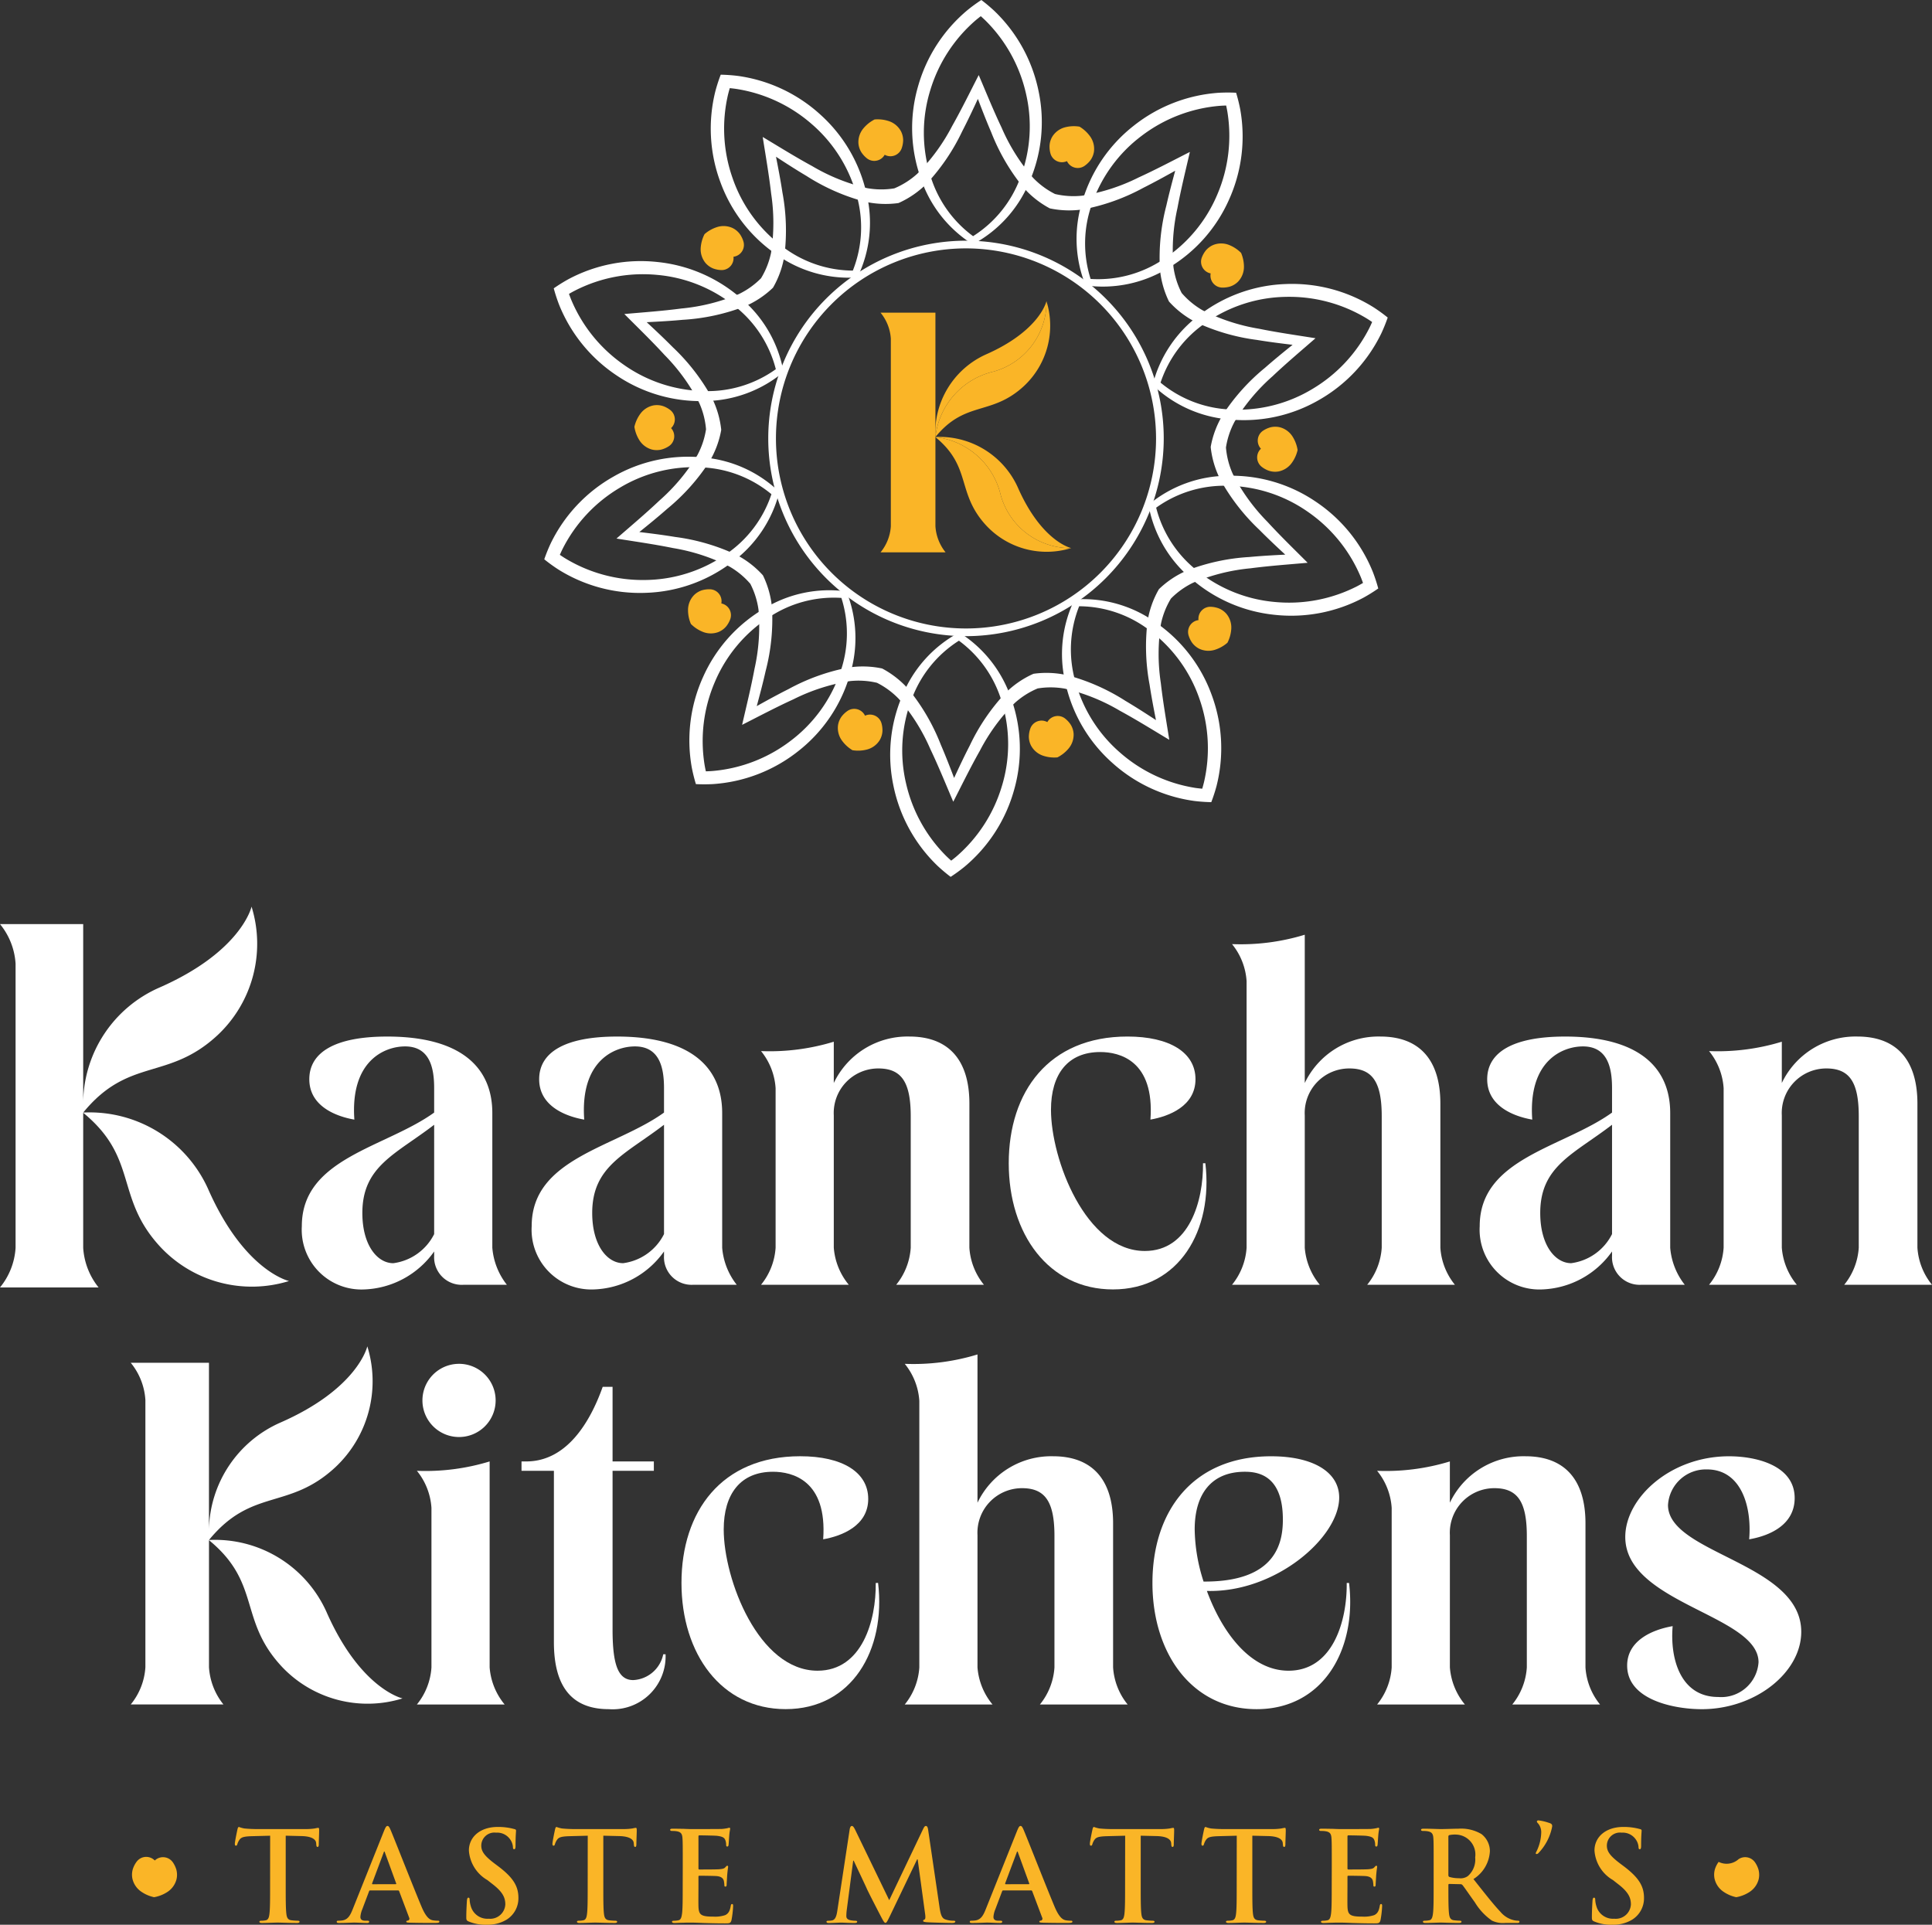
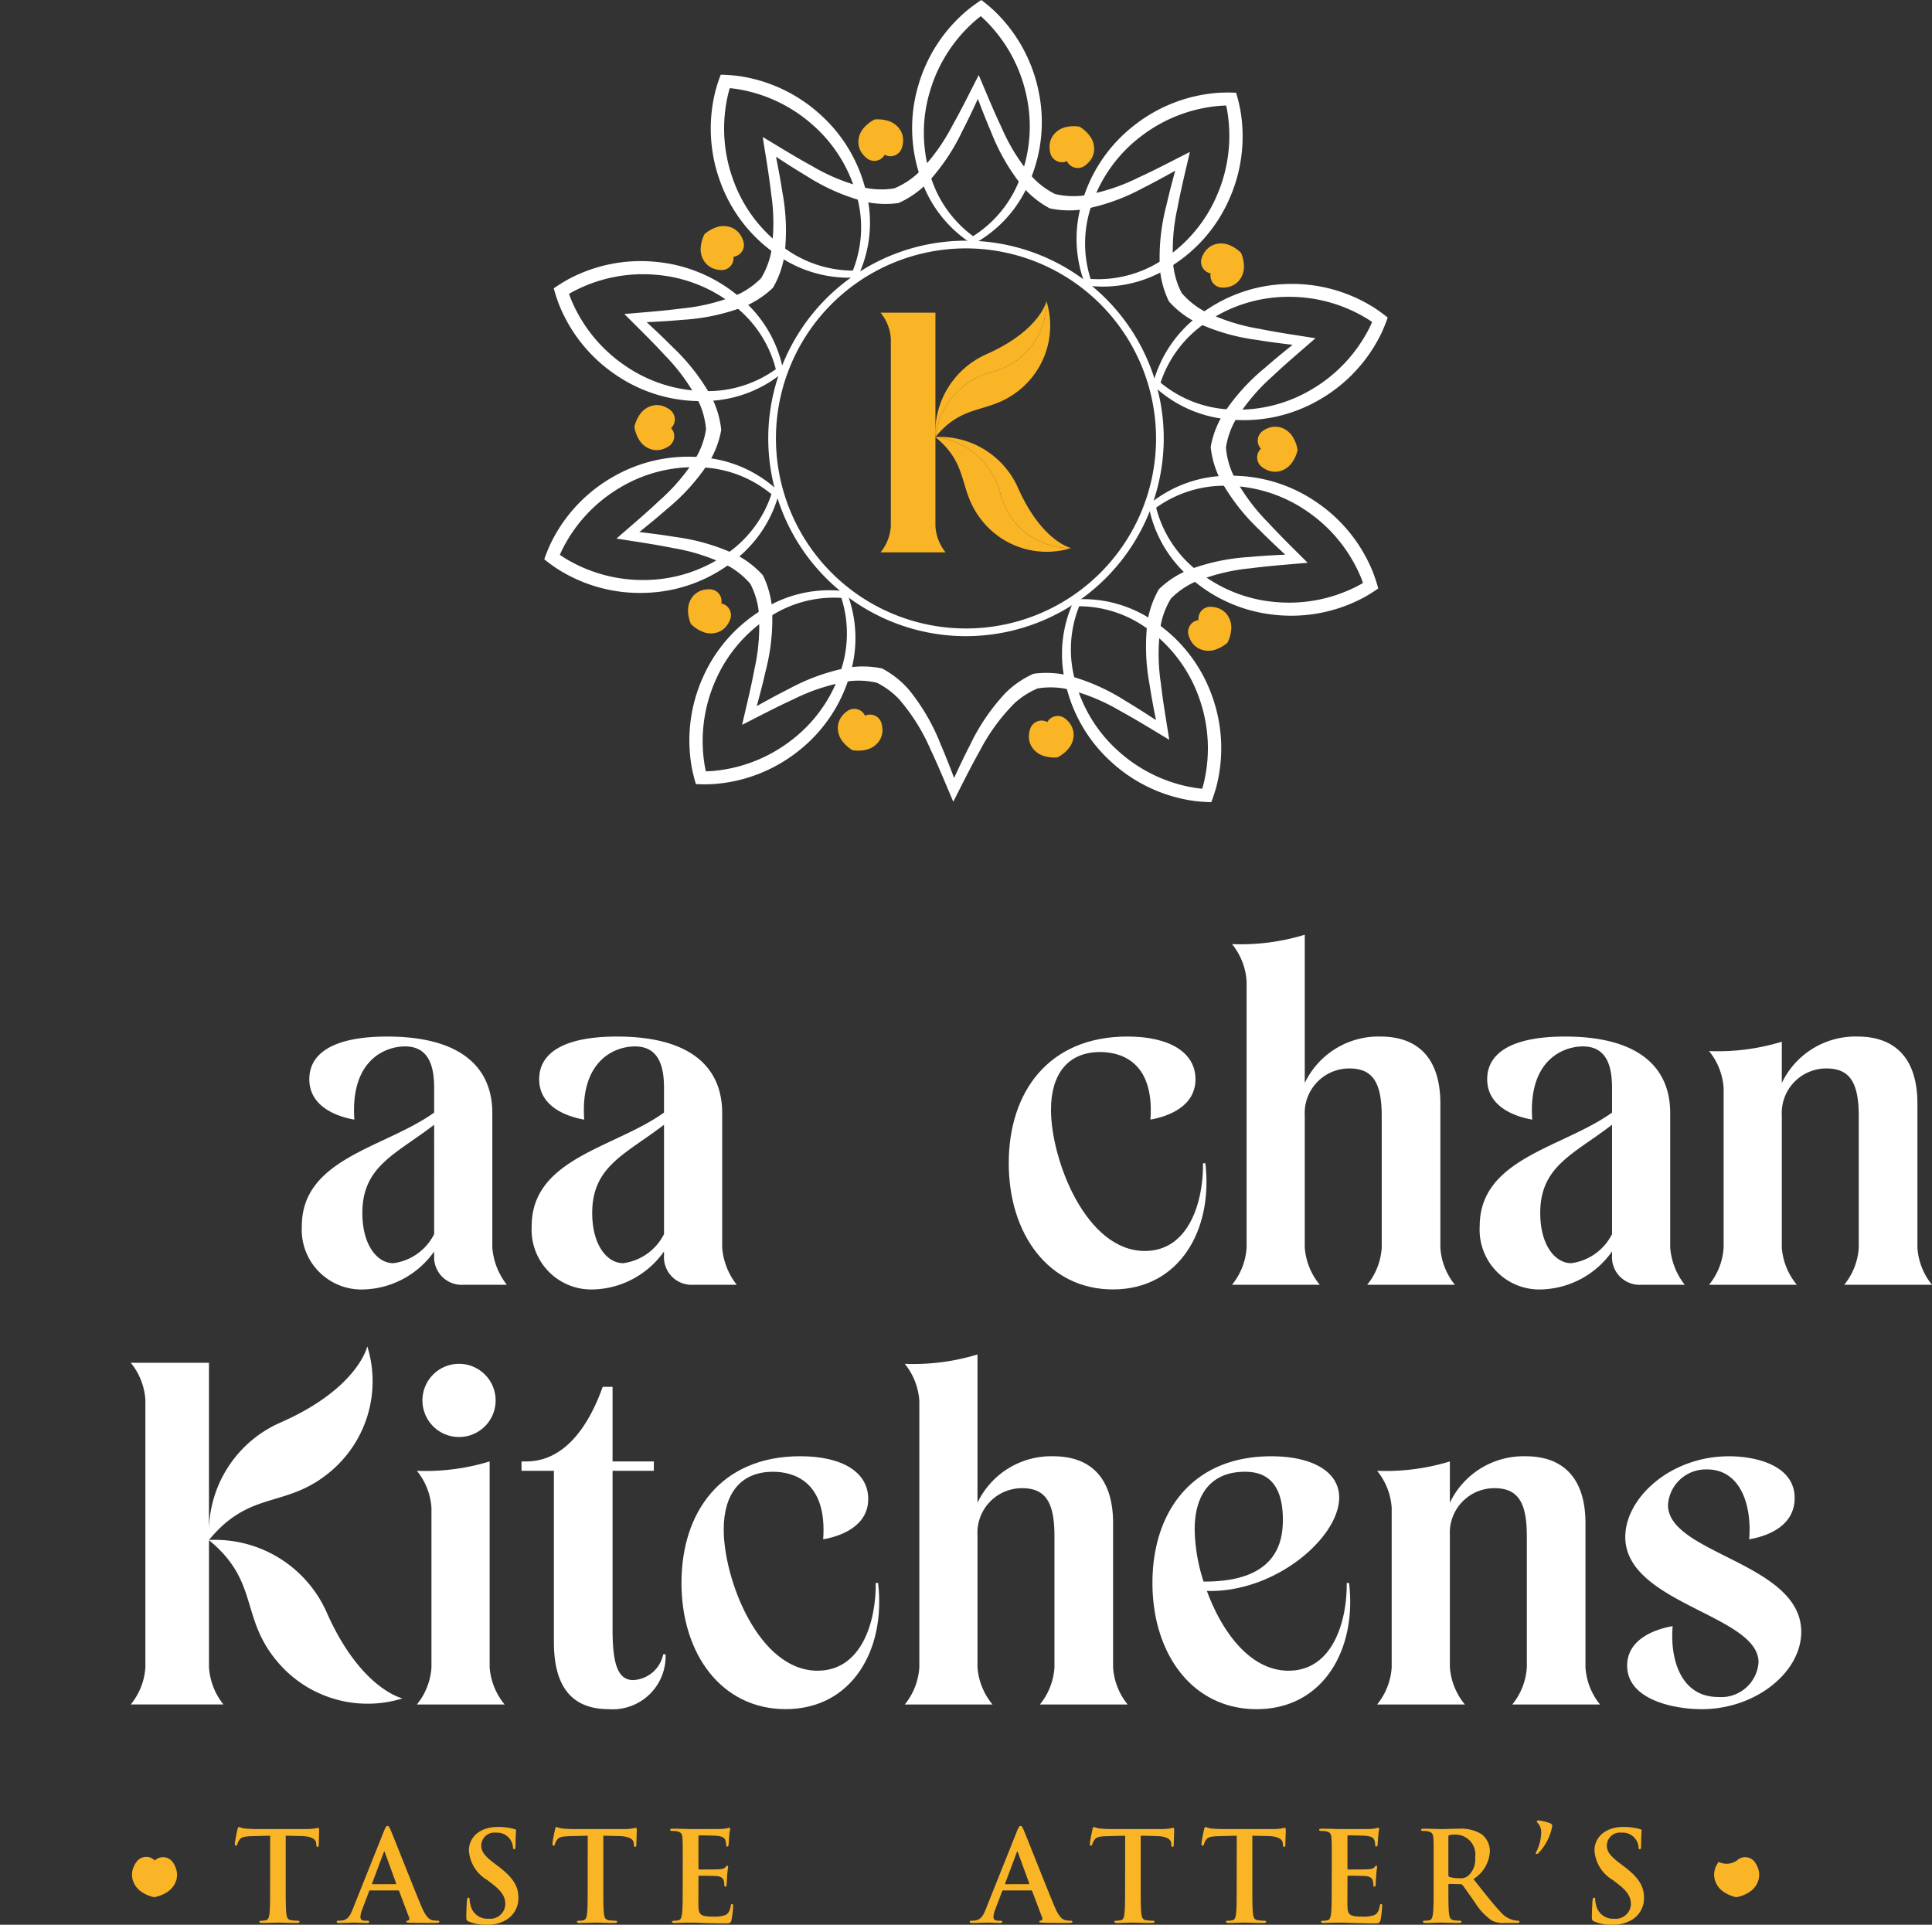
<svg xmlns="http://www.w3.org/2000/svg" viewBox="0 0 100.712 100.335">
  <rect x="0" y="0" width="100.712" height="100.335" fill="#333333" stroke="none" />
  <defs>
    <style>.cls-1{fill:#fab527;}.cls-2{fill:#fff;}</style>
  </defs>
  <g id="Layer_2" data-name="Layer 2">
    <g id="Layer_1-2" data-name="Layer 1">
      <path class="cls-1" d="M64.696,13.184a1.838,1.838,0,0,1,.149.716,1.117,1.117,0,0,1-.302.777,1.036,1.036,0,0,1-.423.261,1.35,1.35,0,0,1-.401.054h-.003a.623.623,0,0,1-.606-.739.622.622,0,0,1-.458-.838l.001-.003A1.351,1.351,0,0,1,62.854,13.061a1.036,1.036,0,0,1,.401-.295,1.116,1.116,0,0,1,.834.012A1.838,1.838,0,0,1,64.696,13.184Z" />
      <path class="cls-1" d="M67.642,23.46a1.839,1.839,0,0,1-.3.666,1.117,1.117,0,0,1-.701.452,1.037,1.037,0,0,1-.496-.038,1.347,1.347,0,0,1-.357-.192l-.002-.002a.622.622,0,0,1-.056-.954.622.622,0,0,1,.122-.947l.002-.001a1.351,1.351,0,0,1,.369-.167,1.036,1.036,0,0,1,.498-.003,1.117,1.117,0,0,1,.668.5A1.839,1.839,0,0,1,67.642,23.46Z" />
      <path class="cls-1" d="M63.985,33.505a1.838,1.838,0,0,1-.635.362,1.117,1.117,0,0,1-.833-.047,1.037,1.037,0,0,1-.379-.322,1.351,1.351,0,0,1-.176-.365l-.001-.003a.622.622,0,0,1,.515-.804.622.622,0,0,1,.656-.694l.003 0a1.347,1.347,0,0,1,.397.082,1.036,1.036,0,0,1,.404.29,1.117,1.117,0,0,1,.247.797A1.839,1.839,0,0,1,63.985,33.505Z" />
      <path class="cls-1" d="M55.122,39.482a1.838,1.838,0,0,1-.726-.08,1.117,1.117,0,0,1-.646-.527,1.036,1.036,0,0,1-.118-.483,1.35,1.35,0,0,1,.072-.399l.001-.003a.622.622,0,0,1,.89-.348.622.622,0,0,1,.939-.176l.002.002a1.349,1.349,0,0,1,.273.3,1.036,1.036,0,0,1,.156.472,1.117,1.117,0,0,1-.269.789A1.839,1.839,0,0,1,55.122,39.482Z" />
      <path class="cls-1" d="M44.438,39.108a1.838,1.838,0,0,1-.541-.492,1.117,1.117,0,0,1-.213-.806,1.036,1.036,0,0,1,.189-.46,1.35,1.35,0,0,1,.293-.28l.002-.002a.622.622,0,0,1,.924.241.63.63,0,0,1,.106-.038.622.622,0,0,1,.757.447l.001.003a1.349,1.349,0,0,1,.044.403,1.036,1.036,0,0,1-.151.474,1.117,1.117,0,0,1-.681.481A1.837,1.837,0,0,1,44.438,39.108Z" />
      <path class="cls-1" d="M36.015,32.526a1.838,1.838,0,0,1-.149-.716,1.117,1.117,0,0,1,.302-.777,1.036,1.036,0,0,1,.423-.261,1.35,1.35,0,0,1,.401-.054H36.996a.622.622,0,0,1,.606.739.622.622,0,0,1,.458.839l-.001.002a1.35,1.35,0,0,1-.201.352,1.037,1.037,0,0,1-.401.295,1.117,1.117,0,0,1-.834-.012A1.838,1.838,0,0,1,36.015,32.526Z" />
      <path class="cls-1" d="M33.07,22.25a1.838,1.838,0,0,1,.3-.666,1.117,1.117,0,0,1,.701-.452,1.036,1.036,0,0,1,.496.038,1.351,1.351,0,0,1,.357.192l.002.002a.623.623,0,0,1,.056.954.622.622,0,0,1-.123.947l-.002.001a1.348,1.348,0,0,1-.369.167,1.036,1.036,0,0,1-.498.003,1.117,1.117,0,0,1-.668-.5A1.839,1.839,0,0,1,33.07,22.25Z" />
      <path class="cls-1" d="M36.727,12.205a1.838,1.838,0,0,1,.635-.362,1.117,1.117,0,0,1,.833.047,1.036,1.036,0,0,1,.379.322,1.349,1.349,0,0,1,.176.365l.001.003a.622.622,0,0,1-.406.78.631.631,0,0,1-.11.024.629.629,0,0,1,.003.112.622.622,0,0,1-.659.582l-.003-0a1.352,1.352,0,0,1-.397-.082,1.037,1.037,0,0,1-.404-.29,1.117,1.117,0,0,1-.247-.797A1.838,1.838,0,0,1,36.727,12.205Z" />
      <path class="cls-1" d="M45.59,6.228a1.838,1.838,0,0,1,.726.08,1.117,1.117,0,0,1,.646.527,1.036,1.036,0,0,1,.118.483,1.351,1.351,0,0,1-.072.399l-.001.003a.622.622,0,0,1-.89.348.63.63,0,0,1-.063.093.622.622,0,0,1-.875.084l-.002-.002A1.351,1.351,0,0,1,44.904,7.942a1.036,1.036,0,0,1-.156-.472,1.117,1.117,0,0,1,.269-.789A1.839,1.839,0,0,1,45.59,6.228Z" />
      <path class="cls-1" d="M56.273,6.602a1.838,1.838,0,0,1,.541.492,1.117,1.117,0,0,1,.213.806,1.036,1.036,0,0,1-.189.46,1.35,1.35,0,0,1-.293.28l-.002.002a.622.622,0,0,1-.924-.242.622.622,0,0,1-.863-.409L54.755,7.988a1.351,1.351,0,0,1-.044-.403,1.037,1.037,0,0,1,.151-.474,1.117,1.117,0,0,1,.681-.481A1.839,1.839,0,0,1,56.273,6.602Z" />
      <path class="cls-2" d="M61.261,8.9c-.544.304-1.092.605-1.654.887a10.737,10.737,0,0,1-3.109,1.121,4.894,4.894,0,0,1-1.731-.037l-.044-.01-.04-.021a4.895,4.895,0,0,1-1.35-1.084A10.737,10.737,0,0,1,51.672,6.898c-.249-.578-.475-1.161-.697-1.743-.261.565-.528,1.131-.817,1.69a10.738,10.738,0,0,1-1.856,2.734,4.895,4.895,0,0,1-1.423.987l-.042.018-.045.007a4.895,4.895,0,0,1-1.73-.084,10.738,10.738,0,0,1-3.023-1.336c-.541-.321-1.067-.66-1.588-1.001.121.611.238,1.225.333,1.848a10.738,10.738,0,0,1,.106,3.303,4.894,4.894,0,0,1-.571,1.635l-.023.039-.032.032a4.893,4.893,0,0,1-1.449.949,10.736,10.736,0,0,1-3.231.696c-.627.059-1.251.093-1.873.124.457.423.913.852,1.355,1.299a10.738,10.738,0,0,1,2.027,2.61,4.895,4.895,0,0,1,.499,1.658l.004.045-.007.045a4.895,4.895,0,0,1-.614,1.619,10.738,10.738,0,0,1-2.205,2.462c-.473.416-.957.811-1.443,1.201.619.074,1.239.152,1.86.255a10.737,10.737,0,0,1,3.174.92,4.893,4.893,0,0,1,1.379,1.048l.03.034.02.04a4.894,4.894,0,0,1,.455,1.671,10.739,10.739,0,0,1-.336,3.287c-.138.614-.298,1.219-.461,1.82.544-.304,1.092-.605,1.654-.887a10.737,10.737,0,0,1,3.109-1.121,4.893,4.893,0,0,1,1.731.037l.044.01.04.021A4.893,4.893,0,0,1,47.379,35.954a10.737,10.737,0,0,1,1.66,2.857c.249.578.475,1.161.697,1.743.261-.565.528-1.131.817-1.69A10.736,10.736,0,0,1,52.409,36.13a4.893,4.893,0,0,1,1.422-.987l.042-.018.045-.007a4.894,4.894,0,0,1,1.73.084,10.737,10.737,0,0,1,3.023,1.336c.541.321,1.067.66,1.588,1.001-.121-.611-.238-1.225-.333-1.848a10.736,10.736,0,0,1-.106-3.303,4.894,4.894,0,0,1,.57-1.635l.023-.039.032-.032a4.894,4.894,0,0,1,1.449-.949,10.737,10.737,0,0,1,3.231-.696c.627-.059,1.251-.093,1.873-.124-.457-.423-.913-.852-1.355-1.299a10.739,10.739,0,0,1-2.027-2.61,4.894,4.894,0,0,1-.5-1.658l-.004-.045.007-.045a4.893,4.893,0,0,1,.614-1.619A10.737,10.737,0,0,1,65.938,19.176c.473-.416.957-.811,1.443-1.201-.619-.074-1.239-.152-1.86-.255a10.738,10.738,0,0,1-3.174-.92,4.894,4.894,0,0,1-1.379-1.048l-.03-.034-.02-.04a4.893,4.893,0,0,1-.455-1.671,10.736,10.736,0,0,1,.336-3.287C60.938,10.105,61.098,9.501,61.261,8.9ZM54.995,10.113a4.19,4.19,0,0,0,1.415.088,10.11,10.11,0,0,0,2.94-.948c.899-.41,1.782-.879,2.676-1.332-.224.977-.465,1.946-.646,2.918a10.112,10.112,0,0,0-.209,3.082A4.192,4.192,0,0,0,61.598,15.273a4.193,4.193,0,0,0,1.093.903,10.109,10.109,0,0,0,2.936.961c.969.197,1.958.337,2.948.495-.756.659-1.52,1.301-2.238,1.981a10.109,10.109,0,0,0-1.981,2.37,4.191,4.191,0,0,0-.449,1.345,4.191,4.191,0,0,0,.354,1.373,10.11,10.11,0,0,0,1.81,2.503c.668.729,1.386,1.423,2.094,2.133-.998.089-1.995.159-2.975.288a10.111,10.111,0,0,0-2.996.753,4.191,4.191,0,0,0-1.154.824,4.192,4.192,0,0,0-.521,1.319,10.111,10.111,0,0,0-.007,3.089c.112.982.285,1.966.44,2.956-.86-.515-1.707-1.044-2.576-1.516a10.11,10.11,0,0,0-2.866-1.151,4.191,4.191,0,0,0-1.418-.011,4.191,4.191,0,0,0-1.197.761,10.109,10.109,0,0,0-1.821,2.495c-.487.861-.925,1.758-1.382,2.65-.393-.922-.768-1.848-1.193-2.741a10.109,10.109,0,0,0-1.642-2.616,4.191,4.191,0,0,0-1.141-.843,4.192,4.192,0,0,0-1.415-.088,10.109,10.109,0,0,0-2.94.948c-.899.41-1.782.878-2.676,1.332.224-.977.465-1.946.646-2.918a10.11,10.11,0,0,0,.209-3.082,4.191,4.191,0,0,0-.427-1.352,4.19,4.19,0,0,0-1.093-.903,10.11,10.11,0,0,0-2.936-.961c-.969-.197-1.958-.337-2.948-.495.756-.659,1.52-1.301,2.238-1.981a10.111,10.111,0,0,0,1.981-2.37,4.192,4.192,0,0,0,.449-1.345,4.19,4.19,0,0,0-.354-1.373,10.109,10.109,0,0,0-1.81-2.503c-.668-.729-1.386-1.423-2.094-2.133.998-.089,1.995-.159,2.975-.288a10.11,10.11,0,0,0,2.996-.753,4.191,4.191,0,0,0,1.154-.824,4.191,4.191,0,0,0,.521-1.319,10.111,10.111,0,0,0,.007-3.089c-.112-.982-.285-1.966-.44-2.956.86.515,1.707,1.044,2.576,1.516a10.111,10.111,0,0,0,2.866,1.151,4.191,4.191,0,0,0,1.418.011,4.192,4.192,0,0,0,1.197-.761,10.111,10.111,0,0,0,1.821-2.495c.487-.861.925-1.758,1.382-2.65.393.922.768,1.848,1.193,2.741a10.11,10.11,0,0,0,1.642,2.616A4.192,4.192,0,0,0,54.995,10.113Z" />
      <path class="cls-2" d="M71.527,16.786q-.136-.094-.276-.181a7.783,7.783,0,0,0-4.215-1.13,7.5,7.5,0,0,0-4.17,1.342,6.096,6.096,0,0,0-2.368,3.13A6.096,6.096,0,0,0,64.165,21.348a7.5,7.5,0,0,0,4.248-1.071,7.783,7.783,0,0,0,2.976-3.191Q71.462,16.938,71.527,16.786ZM60.086,20.066a6.515,6.515,0,0,1,2.471-3.669,7.822,7.822,0,0,1,4.461-1.59,8.009,8.009,0,0,1,4.598,1.222,8.509,8.509,0,0,1,.723.525,8.504,8.504,0,0,1-.335.828,8.009,8.009,0,0,1-3.253,3.472,7.822,7.822,0,0,1-4.625,1.015A6.515,6.515,0,0,1,60.086,20.066Z" />
      <path class="cls-2" d="M71.051,30.389q-.055-.156-.117-.309a7.783,7.783,0,0,0-2.746-3.391,7.5,7.5,0,0,0-4.163-1.365,6.095,6.095,0,0,0-3.756,1.141,6.095,6.095,0,0,0,2.143,3.288A7.5,7.5,0,0,0,66.48,31.383a7.783,7.783,0,0,0,4.283-.832Q70.909,30.473,71.051,30.389Zm-11.183-4.072a6.515,6.515,0,0,1,4.156-1.516,7.822,7.822,0,0,1,4.543,1.336,8.009,8.009,0,0,1,3.002,3.691,8.511,8.511,0,0,1,.277.849,8.512,8.512,0,0,1-.758.473,8.009,8.009,0,0,1-4.673.897,7.822,7.822,0,0,1-4.339-1.898A6.515,6.515,0,0,1,59.868,26.318Z" />
      <path class="cls-2" d="M62.67,41.115q.047-.158.087-.318a7.783,7.783,0,0,0-.228-4.357,7.499,7.499,0,0,0-2.565-3.551,6.095,6.095,0,0,0-3.709-1.285,6.095,6.095,0,0,0-.199,3.92,7.5,7.5,0,0,0,2.331,3.709,7.783,7.783,0,0,0,3.954,1.845Q62.506,41.099,62.67,41.115Zm-6.654-9.867a6.515,6.515,0,0,1,4.253,1.216,7.822,7.822,0,0,1,2.89,3.751,8.009,8.009,0,0,1,.259,4.751,8.493,8.493,0,0,1-.276.85,8.5,8.5,0,0,1-.891-.063,8.009,8.009,0,0,1-4.308-2.021,7.822,7.822,0,0,1-2.395-4.085A6.515,6.515,0,0,1,56.015,31.247Z" />
-       <path class="cls-2" d="M49.585,44.865q.131-.1.258-.206a7.784,7.784,0,0,0,2.377-3.659,7.5,7.5,0,0,0,.012-4.381,6.095,6.095,0,0,0-2.245-3.22,6.095,6.095,0,0,0-2.465,3.055,7.499,7.499,0,0,0-.294,4.371,7.784,7.784,0,0,0,2.115,3.817Q49.461,44.756,49.585,44.865Zm.416-11.894a6.515,6.515,0,0,1,2.726,3.484,7.822,7.822,0,0,1,.133,4.734A8.009,8.009,0,0,1,50.278,45.184a8.505,8.505,0,0,1-.722.526,8.494,8.494,0,0,1-.684-.575,8.008,8.008,0,0,1-2.297-4.167,7.822,7.822,0,0,1,.464-4.713A6.515,6.515,0,0,1,50.002,32.971Z" />
      <path class="cls-2" d="M36.795,40.209q.165-.004.33-.016a7.783,7.783,0,0,0,4.074-1.563,7.5,7.5,0,0,0,2.585-3.537,6.095,6.095,0,0,0,.076-3.924,6.096,6.096,0,0,0-3.79,1.022A7.5,7.5,0,0,0,37.263,35.554a7.783,7.783,0,0,0-.532,4.331Q36.759,40.048,36.795,40.209Zm7.328-9.378a6.515,6.515,0,0,1,.158,4.421,7.822,7.822,0,0,1-2.674,3.908,8.009,8.009,0,0,1-4.438,1.714,8.504,8.504,0,0,1-.893.001,8.512,8.512,0,0,1-.215-.867,8.009,8.009,0,0,1,.591-4.721,7.822,7.822,0,0,1,3.145-3.54A6.515,6.515,0,0,1,44.123,30.831Z" />
      <path class="cls-2" d="M29.184,28.923q.136.094.276.181a7.783,7.783,0,0,0,4.215,1.13,7.5,7.5,0,0,0,4.17-1.342,6.095,6.095,0,0,0,2.368-3.13,6.095,6.095,0,0,0-3.667-1.4,7.499,7.499,0,0,0-4.248,1.071,7.783,7.783,0,0,0-2.976,3.191Q29.25,28.772,29.184,28.923ZM40.625,25.644a6.515,6.515,0,0,1-2.471,3.669,7.822,7.822,0,0,1-4.461,1.59A8.008,8.008,0,0,1,29.095,29.681a8.501,8.501,0,0,1-.723-.525,8.502,8.502,0,0,1,.335-.828,8.009,8.009,0,0,1,3.253-3.472,7.822,7.822,0,0,1,4.625-1.015A6.515,6.515,0,0,1,40.625,25.644Z" />
      <path class="cls-2" d="M29.661,15.32q.055.156.117.309a7.783,7.783,0,0,0,2.746,3.391A7.5,7.5,0,0,0,36.686,20.386a6.096,6.096,0,0,0,3.756-1.14,6.095,6.095,0,0,0-2.143-3.288,7.5,7.5,0,0,0-4.066-1.63,7.783,7.783,0,0,0-4.283.832Q29.803,15.236,29.661,15.32Zm11.183,4.072a6.515,6.515,0,0,1-4.156,1.516,7.822,7.822,0,0,1-4.543-1.336,8.009,8.009,0,0,1-3.002-3.691,8.512,8.512,0,0,1-.277-.85,8.495,8.495,0,0,1,.758-.473,8.008,8.008,0,0,1,4.673-.897,7.822,7.822,0,0,1,4.339,1.898A6.515,6.515,0,0,1,40.844,19.392Z" />
      <path class="cls-2" d="M38.042,4.595q-.047.158-.087.318a7.783,7.783,0,0,0,.228,4.357,7.5,7.5,0,0,0,2.565,3.551,6.095,6.095,0,0,0,3.709,1.285,6.095,6.095,0,0,0,.199-3.92,7.5,7.5,0,0,0-2.331-3.709A7.783,7.783,0,0,0,38.37,4.634Q38.206,4.611,38.042,4.595Zm6.654,9.867a6.515,6.515,0,0,1-4.253-1.216,7.822,7.822,0,0,1-2.89-3.751,8.009,8.009,0,0,1-.259-4.751,8.504,8.504,0,0,1,.276-.85,8.499,8.499,0,0,1,.891.063,8.009,8.009,0,0,1,4.308,2.021A7.822,7.822,0,0,1,45.163,10.063,6.515,6.515,0,0,1,44.696,14.462Z" />
      <path class="cls-2" d="M51.127.844q-.131.1-.258.206a7.783,7.783,0,0,0-2.377,3.659,7.5,7.5,0,0,0-.012,4.381A6.095,6.095,0,0,0,50.725,12.311,6.095,6.095,0,0,0,53.19,9.256,7.5,7.5,0,0,0,53.484,4.885a7.783,7.783,0,0,0-2.115-3.817Q51.25.954,51.127.844ZM50.71,12.739a6.515,6.515,0,0,1-2.726-3.484,7.822,7.822,0,0,1-.133-4.734A8.009,8.009,0,0,1,50.434.526,8.513,8.513,0,0,1,51.156,0a8.505,8.505,0,0,1,.684.575A8.008,8.008,0,0,1,54.137,4.741a7.822,7.822,0,0,1-.464,4.713A6.515,6.515,0,0,1,50.71,12.739Z" />
      <path class="cls-2" d="M63.917,5.501q-.165.004-.33.016a7.783,7.783,0,0,0-4.074,1.563,7.499,7.499,0,0,0-2.585,3.537,6.095,6.095,0,0,0-.076,3.924,6.095,6.095,0,0,0,3.79-1.022,7.5,7.5,0,0,0,2.807-3.363,7.783,7.783,0,0,0,.532-4.331Q63.953,5.662,63.917,5.501Zm-7.328,9.378a6.515,6.515,0,0,1-.158-4.421,7.822,7.822,0,0,1,2.674-3.908,8.008,8.008,0,0,1,4.438-1.714,8.49,8.49,0,0,1,.893-.001,8.51,8.51,0,0,1,.215.867,8.009,8.009,0,0,1-.591,4.721,7.822,7.822,0,0,1-3.145,3.54A6.515,6.515,0,0,1,56.589,14.879Z" />
      <path class="cls-2" d="M50.356,33.163a10.308,10.308,0,1,1,10.308-10.308A10.32,10.32,0,0,1,50.356,33.163Zm0-20.215a9.907,9.907,0,1,0,9.907,9.907A9.918,9.918,0,0,0,50.356,12.948Z" />
      <path class="cls-1" d="M51.779,19.374A3.776,3.776,0,0,0,54.554,15.71l-.003-.01s-.338,1.544-3.181,2.788a4.478,4.478,0,0,0-2.61,4.295l.003-.004A3.951,3.951,0,0,1,51.779,19.374Z" />
      <path class="cls-1" d="M51.779,19.374A3.951,3.951,0,0,0,48.763,22.779c1.574-1.921,2.918-1.074,4.627-2.667A4.306,4.306,0,0,0,54.554,15.71,3.776,3.776,0,0,1,51.779,19.374Z" />
      <path class="cls-1" d="M45.902,28.792H49.291a2.414,2.414,0,0,1-.529-1.361V16.3H45.902a2.373,2.373,0,0,1,.536,1.361v9.768A2.373,2.373,0,0,1,45.902,28.792Z" />
      <path class="cls-1" d="M52.163,25.799a3.776,3.776,0,0,0,3.664,2.775l.01-.003s-1.544-.338-2.788-3.181a4.478,4.478,0,0,0-4.295-2.61l.004.003A3.951,3.951,0,0,1,52.163,25.799Z" />
      <path class="cls-1" d="M52.163,25.799a3.951,3.951,0,0,0-3.405-3.016c1.921,1.574,1.074,2.918,2.667,4.627a4.306,4.306,0,0,0,4.402,1.164A3.776,3.776,0,0,1,52.163,25.799Z" />
      <path class="cls-2" d="M25.664,58.022c0-2.397-1.663-3.987-5.479-3.987-2.739,0-4.061.832-4.061,2.226,0,1.395,1.37,1.933,2.349,2.104-.221-3.082,1.59-3.816,2.642-3.816,1.32,0,1.517,1.174,1.517,2.177v1.272c-2.544,1.834-6.898,2.372-6.898,5.919a3.114,3.114,0,0,0,3.229,3.302,4.667,4.667,0,0,0,3.669-1.98v.22a1.438,1.438,0,0,0,1.516,1.517h2.275a3.586,3.586,0,0,1-.759-1.933Zm-3.032,6.311a2.787,2.787,0,0,1-2.129,1.517c-.831,0-1.614-.93-1.614-2.617,0-2.446,1.737-3.058,3.743-4.599Z" />
      <path class="cls-2" d="M37.646,58.022c0-2.397-1.663-3.987-5.479-3.987-2.739,0-4.061.832-4.061,2.226,0,1.395,1.37,1.933,2.349,2.104-.221-3.082,1.59-3.816,2.642-3.816,1.32,0,1.517,1.174,1.517,2.177v1.272c-2.544,1.834-6.898,2.372-6.898,5.919A3.114,3.114,0,0,0,30.945,67.218,4.667,4.667,0,0,0,34.614,65.238v.22a1.438,1.438,0,0,0,1.516,1.517H38.405a3.586,3.586,0,0,1-.759-1.933ZM34.614,64.332a2.787,2.787,0,0,1-2.129,1.517c-.831,0-1.614-.93-1.614-2.617,0-2.446,1.737-3.058,3.743-4.599Z" />
-       <path class="cls-2" d="M50.533,57.532c0-2.324-1.125-3.498-3.131-3.498a4.256,4.256,0,0,0-3.938,2.422V54.304a11.434,11.434,0,0,1-3.792.489,3.405,3.405,0,0,1,.759,1.932v8.316a3.405,3.405,0,0,1-.759,1.933h4.574a3.436,3.436,0,0,1-.782-1.933V58.144a2.321,2.321,0,0,1,2.323-2.446c1.223,0,1.688.734,1.688,2.495v6.849a3.404,3.404,0,0,1-.758,1.933h4.574a3.405,3.405,0,0,1-.759-1.933Z" />
      <path class="cls-2" d="M62.711,60.639c.024,1.957-.71,4.574-3.033,4.574-3.082,0-4.892-4.771-4.892-7.362,0-1.859.88-3.009,2.568-3.009,1.002,0,2.837.44,2.617,3.522.978-.172,2.348-.71,2.348-2.104,0-1.394-1.346-2.226-3.547-2.226-4.109,0-6.188,2.887-6.188,6.604,0,3.693,2.079,6.579,5.431,6.579,3.448,0,5.234-3.081,4.818-6.579Z" />
      <path class="cls-2" d="M75.084,57.532c0-2.324-1.125-3.498-3.131-3.498a4.258,4.258,0,0,0-3.938,2.422v-7.729a11.4,11.4,0,0,1-3.791.489,3.405,3.405,0,0,1,.759,1.933V65.041a3.405,3.405,0,0,1-.759,1.933h4.574a3.437,3.437,0,0,1-.783-1.933V58.144a2.322,2.322,0,0,1,2.324-2.446c1.223,0,1.688.734,1.688,2.495v6.849a3.404,3.404,0,0,1-.758,1.933h4.573a3.411,3.411,0,0,1-.758-1.933Z" />
      <path class="cls-2" d="M87.065,58.022c0-2.397-1.663-3.987-5.479-3.987-2.739,0-4.061.832-4.061,2.226,0,1.395,1.37,1.933,2.349,2.104-.221-3.082,1.59-3.816,2.642-3.816,1.32,0,1.517,1.174,1.517,2.177v1.272c-2.544,1.834-6.898,2.372-6.898,5.919A3.114,3.114,0,0,0,80.364,67.218a4.667,4.667,0,0,0,3.669-1.98v.22a1.438,1.438,0,0,0,1.516,1.517H87.824a3.586,3.586,0,0,1-.759-1.933ZM84.033,64.332a2.788,2.788,0,0,1-2.128,1.517c-.832,0-1.615-.93-1.615-2.617,0-2.446,1.737-3.058,3.743-4.599Z" />
      <path class="cls-2" d="M96.137,66.974h4.574a3.405,3.405,0,0,1-.759-1.933V57.532c0-2.324-1.125-3.498-3.131-3.498a4.256,4.256,0,0,0-3.938,2.422V54.304a11.434,11.434,0,0,1-3.792.489,3.405,3.405,0,0,1,.759,1.932v8.316a3.405,3.405,0,0,1-.759,1.933h4.574a3.436,3.436,0,0,1-.782-1.933V58.144a2.321,2.321,0,0,1,2.323-2.446c1.223,0,1.688.734,1.688,2.495v6.849A3.404,3.404,0,0,1,96.137,66.974Z" />
-       <path class="cls-2" d="M10.837,61.955A6.773,6.773,0,0,0,4.337,57.997l0-0c2.386-2.913,4.425-1.628,7.015-4.044a6.53,6.53,0,0,0,1.766-6.675l-.005-.015s-.512,2.341-4.824,4.228a6.623,6.623,0,0,0-3.952,5.897V48.173H0a3.6,3.6,0,0,1,.812,2.064V65.05A3.6,3.6,0,0,1,0,67.114H5.139a3.659,3.659,0,0,1-.802-2.064v-7.042c2.905,2.384,1.624,4.422,4.038,7.01a6.53,6.53,0,0,0,6.675,1.766l.015-.005S12.724,66.266,10.837,61.955Z" />
      <path class="cls-2" d="M23.885,74.911a1.908,1.908,0,1,0,0-3.815,1.908,1.908,0,0,0,0,3.815Z" />
      <path class="cls-2" d="M25.524,76.184a11.435,11.435,0,0,1-3.792.489,3.405,3.405,0,0,1,.759,1.932V86.921a3.405,3.405,0,0,1-.759,1.933h4.574a3.436,3.436,0,0,1-.782-1.933Z" />
      <path class="cls-2" d="M33.008,87.582c-.808,0-1.076-.856-1.076-2.642V76.673H34.084v-.489H31.932V72.294H31.418c-.661,1.859-1.884,3.89-3.987,3.89h-.245V76.673H28.874v8.928c0,2.348.954,3.497,2.861,3.497a2.76,2.76,0,0,0,2.96-2.861h-.122A1.681,1.681,0,0,1,33.008,87.582Z" />
      <path class="cls-2" d="M45.651,82.519c.024,1.957-.71,4.574-3.033,4.574-3.082,0-4.892-4.771-4.892-7.362,0-1.859.88-3.009,2.568-3.009,1.002,0,2.837.44,2.617,3.521.978-.171,2.348-.709,2.348-2.104,0-1.394-1.346-2.226-3.547-2.226-4.109,0-6.188,2.887-6.188,6.604,0,3.693,2.079,6.579,5.431,6.579,3.448,0,5.234-3.081,4.818-6.579Z" />
      <path class="cls-2" d="M58.024,79.412c0-2.324-1.125-3.498-3.131-3.498a4.258,4.258,0,0,0-3.938,2.422V70.607a11.4,11.4,0,0,1-3.791.489,3.405,3.405,0,0,1,.759,1.933V86.921a3.405,3.405,0,0,1-.759,1.933h4.574a3.437,3.437,0,0,1-.783-1.933V80.024a2.322,2.322,0,0,1,2.324-2.446c1.223,0,1.688.734,1.688,2.495V86.921a3.404,3.404,0,0,1-.758,1.933h4.573a3.411,3.411,0,0,1-.758-1.933Z" />
      <path class="cls-2" d="M70.202,82.519c.024,1.957-.71,4.574-3.033,4.574-2.006,0-3.474-2.03-4.256-4.158,3.571.098,6.897-2.789,6.897-4.868,0-1.32-1.346-2.152-3.547-2.152-4.109,0-6.188,2.887-6.188,6.604,0,3.693,2.079,6.579,5.431,6.579,3.448,0,5.234-3.081,4.818-6.579ZM62.277,79.731c0-1.859.88-3.009,2.617-3.009.733,0,1.98.22,1.98,2.495,0,1.223-.366,3.253-4.134,3.229A9.174,9.174,0,0,1,62.277,79.731Z" />
      <path class="cls-2" d="M82.648,79.412c0-2.324-1.125-3.498-3.131-3.498a4.256,4.256,0,0,0-3.938,2.422V76.184a11.435,11.435,0,0,1-3.792.489,3.405,3.405,0,0,1,.759,1.932V86.921a3.405,3.405,0,0,1-.759,1.933H76.362a3.436,3.436,0,0,1-.782-1.933V80.024a2.321,2.321,0,0,1,2.323-2.446c1.223,0,1.688.734,1.688,2.495V86.921a3.404,3.404,0,0,1-.758,1.933h4.574a3.405,3.405,0,0,1-.759-1.933Z" />
      <path class="cls-2" d="M86.95,78.458a1.978,1.978,0,0,1,2.03-1.858c1.785,0,2.348,1.932,2.201,3.644,1.125-.195,2.372-.782,2.372-2.152,0-1.688-1.98-2.177-3.424-2.177-3.058,0-5.406,2.177-5.406,4.207,0,3.474,6.947,4.061,6.947,6.531a1.948,1.948,0,0,1-2.104,1.81c-1.957,0-2.52-1.981-2.373-3.693-1.125.196-2.372.783-2.372,2.055,0,1.811,2.494,2.274,3.889,2.274,2.788,0,5.186-1.907,5.186-4.035C93.896,81.467,86.95,81.002,86.95,78.458Z" />
      <path class="cls-2" d="M17.007,84.001a6.37,6.37,0,0,0-6.113-3.722l0-0c2.244-2.74,4.161-1.531,6.598-3.803a6.141,6.141,0,0,0,1.66-6.277l-.005-.014s-.482,2.202-4.537,3.976a6.228,6.228,0,0,0-3.717,5.545v-8.665H6.815a3.386,3.386,0,0,1,.764,1.941V86.912a3.386,3.386,0,0,1-.764,1.941h4.833a3.443,3.443,0,0,1-.754-1.941V80.289c2.732,2.242,1.527,4.158,3.797,6.593a6.141,6.141,0,0,0,6.277,1.66l.014-.005S18.781,88.056,17.007,84.001Z" />
      <path class="cls-1" d="M14.082,95.695l-.969.025c-.377.014-.533.046-.631.188a.806.806,0,0,0-.11.228c-.013.052-.032.078-.071.078-.046,0-.059-.032-.059-.104,0-.104.124-.696.137-.748.02-.084.039-.123.078-.123a1.56,1.56,0,0,0,.279.078c.188.019.436.032.65.032H15.961a3.167,3.167,0,0,0,.448-.032,1.62,1.62,0,0,1,.176-.033c.045,0,.052.039.052.137,0,.137-.02.585-.02.754-.007.065-.02.104-.059.104-.052,0-.065-.033-.071-.13l-.007-.072c-.013-.169-.188-.351-.767-.363l-.819-.02v2.665c0,.598,0,1.111.032,1.391.02.182.059.325.254.352a2.789,2.789,0,0,0,.331.025c.071,0,.104.02.104.052,0,.046-.052.065-.124.065-.429,0-.838-.02-1.02-.02-.149,0-.559.02-.818.02-.085,0-.131-.02-.131-.065,0-.032.026-.052.104-.052a1.088,1.088,0,0,0,.234-.025c.13-.026.169-.17.188-.358.032-.272.032-.786.032-1.384Z" />
      <path class="cls-1" d="M19.295,98.548c-.032,0-.046.013-.059.052l-.351.93a1.247,1.247,0,0,0-.098.396c0,.117.059.201.26.201h.098c.078,0,.098.013.098.052,0,.053-.039.065-.111.065-.208,0-.487-.02-.688-.02-.071,0-.429.02-.768.02-.084,0-.123-.013-.123-.065,0-.039.026-.052.078-.052a1.869,1.869,0,0,0,.201-.013c.299-.039.423-.26.553-.585l1.632-4.082c.078-.188.117-.261.182-.261.059,0,.098.059.162.208.156.357,1.196,3.01,1.612,3.998.247.585.436.676.572.709a1.423,1.423,0,0,0,.273.025c.052,0,.084.007.084.052,0,.053-.059.065-.299.065-.234,0-.709,0-1.229-.013-.117-.007-.195-.007-.195-.053,0-.039.026-.052.091-.058a.106.106,0,0,0,.059-.15l-.52-1.378a.064.064,0,0,0-.065-.045Zm1.326-.325c.032,0,.039-.02.032-.039l-.585-1.605c-.007-.026-.013-.059-.032-.059s-.033.032-.039.059l-.599,1.599c-.006.026,0,.046.026.046Z" />
      <path class="cls-1" d="M24.431,100.166c-.104-.045-.124-.078-.124-.221,0-.357.026-.748.032-.852.007-.098.026-.169.078-.169.059,0,.065.059.065.11a1.34,1.34,0,0,0,.059.331.896.896,0,0,0,.93.657.789.789,0,0,0,.87-.741c0-.318-.097-.618-.637-1.04l-.299-.234a1.929,1.929,0,0,1-.962-1.54c0-.716.598-1.229,1.501-1.229a3.136,3.136,0,0,1,.865.11c.059.013.091.032.091.078,0,.084-.026.272-.026.779,0,.144-.02.195-.071.195-.046,0-.065-.039-.065-.117a.784.784,0,0,0-.169-.429.821.821,0,0,0-.708-.318.684.684,0,0,0-.773.669c0,.3.149.527.688.937l.183.137c.786.591,1.065,1.04,1.065,1.657a1.31,1.31,0,0,1-.61,1.131,1.881,1.881,0,0,1-1.034.267A2.24,2.24,0,0,1,24.431,100.166Z" />
      <path class="cls-1" d="M30.638,95.695l-.969.025c-.377.014-.533.046-.631.188a.806.806,0,0,0-.11.228c-.013.052-.032.078-.071.078-.045,0-.059-.032-.059-.104,0-.104.124-.696.137-.748.02-.084.039-.123.078-.123a1.56,1.56,0,0,0,.279.078c.188.019.436.032.65.032H32.517a3.166,3.166,0,0,0,.448-.032,1.62,1.62,0,0,1,.176-.033c.045,0,.052.039.052.137,0,.137-.02.585-.02.754-.007.065-.02.104-.059.104-.052,0-.065-.033-.071-.13l-.007-.072c-.013-.169-.188-.351-.767-.363l-.819-.02v2.665c0,.598,0,1.111.032,1.391.02.182.059.325.254.352a2.789,2.789,0,0,0,.331.025c.072,0,.104.02.104.052,0,.046-.052.065-.124.065-.429,0-.838-.02-1.021-.02-.149,0-.559.02-.818.02-.085,0-.131-.02-.131-.065,0-.032.026-.052.104-.052a1.088,1.088,0,0,0,.234-.025c.13-.026.169-.17.188-.358.032-.272.032-.786.032-1.384Z" />
      <path class="cls-1" d="M35.591,97.215c0-.988,0-1.17-.014-1.378-.013-.221-.064-.325-.279-.37a1.281,1.281,0,0,0-.254-.02c-.071,0-.11-.014-.11-.059,0-.046.046-.059.144-.059.176,0,.364.006.526.006.169.007.318.014.409.014.208,0,1.502,0,1.625-.007a2.385,2.385,0,0,0,.28-.039.666.666,0,0,1,.104-.025c.032,0,.039.025.039.058,0,.046-.032.124-.052.423-.007.065-.02.352-.033.429-.006.033-.02.072-.064.072-.046,0-.059-.033-.059-.092a.704.704,0,0,0-.039-.233c-.046-.117-.11-.195-.436-.234-.11-.013-.793-.025-.923-.025-.032,0-.046.02-.046.064v1.645c0,.046.007.071.046.071.143,0,.891,0,1.04-.013.156-.013.254-.032.312-.098.046-.052.072-.084.104-.084.026,0,.045.013.045.052s-.025.143-.052.475c-.006.13-.025.39-.025.436,0,.052,0,.123-.059.123a.051.051,0,0,1-.059-.059,1.758,1.758,0,0,0-.026-.233c-.032-.13-.123-.228-.364-.254-.123-.013-.767-.02-.923-.02-.032,0-.039.026-.039.065v.514c0,.221-.006.818,0,1.007.014.449.117.546.78.546a1.668,1.668,0,0,0,.611-.077c.169-.078.247-.215.292-.481.014-.071.026-.098.072-.098.052,0,.052.052.052.117a4.997,4.997,0,0,1-.085.722c-.045.169-.104.169-.351.169-.487,0-.846-.013-1.125-.02-.279-.013-.48-.02-.676-.02-.071,0-.215,0-.37.007-.15,0-.319.013-.449.013-.084,0-.13-.02-.13-.065,0-.032.026-.052.104-.052a1.078,1.078,0,0,0,.233-.025c.13-.026.163-.17.188-.358.033-.272.033-.786.033-1.384Z" />
-       <path class="cls-1" d="M44.294,95.356c.02-.11.059-.169.11-.169s.091.033.176.202l1.774,3.666,1.768-3.712c.053-.104.085-.156.144-.156s.098.065.117.202l.591,4.017c.059.41.124.599.319.657a1.29,1.29,0,0,0,.402.064c.059,0,.104.007.104.046,0,.052-.078.071-.169.071-.163,0-1.06-.02-1.32-.039-.149-.013-.188-.032-.188-.071,0-.032.026-.052.072-.071.039-.014.059-.098.032-.28l-.39-2.859h-.026l-1.417,2.951c-.149.305-.182.363-.24.363s-.124-.13-.228-.325c-.156-.299-.67-1.293-.748-1.475-.059-.137-.448-.956-.676-1.443H44.476l-.338,2.587a2.637,2.637,0,0,0-.02.306c0,.123.085.182.195.208a1.231,1.231,0,0,0,.272.032c.053,0,.098.013.098.046,0,.059-.059.071-.155.071-.273,0-.566-.02-.683-.02-.124,0-.436.02-.644.02-.065,0-.117-.013-.117-.071,0-.033.039-.046.104-.046a.834.834,0,0,0,.195-.02c.182-.039.234-.292.267-.514Z" />
      <path class="cls-1" d="M52.295,98.548c-.032,0-.046.013-.059.052l-.351.93a1.247,1.247,0,0,0-.098.396c0,.117.059.201.26.201h.098c.078,0,.098.013.098.052,0,.053-.039.065-.111.065-.208,0-.487-.02-.688-.02-.071,0-.429.02-.768.02-.084,0-.123-.013-.123-.065,0-.039.026-.052.078-.052a1.869,1.869,0,0,0,.201-.013c.299-.039.423-.26.553-.585l1.632-4.082c.078-.188.117-.261.182-.261.059,0,.098.059.162.208.156.357,1.196,3.01,1.612,3.998.247.585.436.676.572.709a1.423,1.423,0,0,0,.273.025c.052,0,.084.007.084.052,0,.053-.059.065-.299.065-.234,0-.709,0-1.229-.013-.117-.007-.195-.007-.195-.053,0-.039.026-.052.091-.058a.106.106,0,0,0,.059-.15l-.52-1.378a.064.064,0,0,0-.065-.045Zm1.326-.325c.032,0,.039-.02.032-.039l-.585-1.605c-.007-.026-.013-.059-.032-.059s-.033.032-.039.059l-.599,1.599c-.006.026,0,.046.026.046Z" />
      <path class="cls-1" d="M58.653,95.695l-.969.025c-.377.014-.533.046-.631.188a.806.806,0,0,0-.11.228c-.013.052-.032.078-.071.078-.046,0-.059-.032-.059-.104,0-.104.124-.696.137-.748.02-.084.039-.123.078-.123a1.56,1.56,0,0,0,.279.078c.188.019.436.032.65.032h2.574a3.167,3.167,0,0,0,.448-.032,1.62,1.62,0,0,1,.176-.033c.045,0,.052.039.052.137,0,.137-.02.585-.02.754-.007.065-.02.104-.059.104-.052,0-.065-.033-.071-.13l-.007-.072c-.013-.169-.188-.351-.767-.363l-.819-.02v2.665c0,.598,0,1.111.032,1.391.02.182.059.325.254.352a2.789,2.789,0,0,0,.331.025c.071,0,.104.02.104.052,0,.046-.052.065-.124.065-.429,0-.838-.02-1.021-.02-.149,0-.559.02-.818.02-.085,0-.131-.02-.131-.065,0-.032.026-.052.104-.052a1.088,1.088,0,0,0,.234-.025c.13-.026.169-.17.188-.358.032-.272.032-.786.032-1.384Z" />
      <path class="cls-1" d="M64.47,95.695l-.969.025c-.377.014-.533.046-.631.188a.806.806,0,0,0-.11.228c-.013.052-.032.078-.071.078-.045,0-.059-.032-.059-.104,0-.104.124-.696.137-.748.02-.084.039-.123.078-.123a1.56,1.56,0,0,0,.279.078c.188.019.436.032.65.032H66.349a3.166,3.166,0,0,0,.448-.032,1.621,1.621,0,0,1,.176-.033c.045,0,.052.039.052.137,0,.137-.02.585-.02.754-.007.065-.02.104-.059.104-.052,0-.065-.033-.071-.13l-.007-.072c-.013-.169-.188-.351-.767-.363l-.819-.02v2.665c0,.598,0,1.111.032,1.391.02.182.059.325.254.352a2.789,2.789,0,0,0,.331.025c.072,0,.104.02.104.052,0,.046-.052.065-.124.065-.429,0-.838-.02-1.021-.02-.149,0-.559.02-.818.02-.085,0-.131-.02-.131-.065,0-.032.026-.052.104-.052a1.088,1.088,0,0,0,.234-.025c.13-.026.169-.17.188-.358.032-.272.032-.786.032-1.384Z" />
      <path class="cls-1" d="M69.423,97.215c0-.988,0-1.17-.014-1.378-.013-.221-.064-.325-.279-.37a1.281,1.281,0,0,0-.254-.02c-.071,0-.11-.014-.11-.059,0-.046.046-.059.144-.059.176,0,.364.006.526.006.169.007.318.014.409.014.208,0,1.502,0,1.625-.007a2.385,2.385,0,0,0,.28-.039.666.666,0,0,1,.104-.025c.032,0,.039.025.039.058,0,.046-.032.124-.052.423-.007.065-.02.352-.033.429-.006.033-.02.072-.064.072-.046,0-.059-.033-.059-.092a.704.704,0,0,0-.039-.233c-.046-.117-.11-.195-.436-.234-.11-.013-.793-.025-.923-.025-.032,0-.046.02-.046.064v1.645c0,.046.007.071.046.071.143,0,.891,0,1.04-.013.156-.013.254-.032.312-.098.046-.052.072-.084.104-.084.026,0,.045.013.045.052s-.025.143-.052.475c-.006.13-.025.39-.025.436,0,.052,0,.123-.059.123a.051.051,0,0,1-.059-.059,1.76,1.76,0,0,0-.026-.233c-.032-.13-.123-.228-.364-.254-.123-.013-.767-.02-.923-.02-.032,0-.039.026-.039.065v.514c0,.221-.006.818,0,1.007.014.449.117.546.78.546a1.668,1.668,0,0,0,.611-.077c.169-.078.247-.215.292-.481.014-.071.026-.098.072-.098.052,0,.052.052.052.117a4.997,4.997,0,0,1-.085.722c-.045.169-.104.169-.351.169-.487,0-.846-.013-1.125-.02-.279-.013-.48-.02-.676-.02-.071,0-.215,0-.37.007-.15,0-.319.013-.449.013-.084,0-.13-.02-.13-.065,0-.032.026-.052.104-.052a1.078,1.078,0,0,0,.233-.025c.13-.026.163-.17.188-.358.033-.272.033-.786.033-1.384Z" />
      <path class="cls-1" d="M74.734,97.215c0-.988,0-1.17-.014-1.378-.013-.221-.064-.325-.279-.37a1.281,1.281,0,0,0-.254-.02c-.071,0-.11-.014-.11-.059,0-.046.046-.059.144-.059.345,0,.754.02.891.02.221,0,.715-.02.916-.02a2.079,2.079,0,0,1,1.196.279,1.129,1.129,0,0,1,.442.891,1.824,1.824,0,0,1-.858,1.456c.578.728,1.027,1.307,1.41,1.71a1.293,1.293,0,0,0,.729.441.962.962,0,0,0,.182.02c.052,0,.078.02.078.052,0,.053-.045.065-.123.065h-.618a1.326,1.326,0,0,1-.695-.123,3.149,3.149,0,0,1-.891-.956c-.26-.357-.559-.8-.644-.897a.137.137,0,0,0-.117-.045l-.565-.013c-.032,0-.052.013-.052.052v.091c0,.604,0,1.118.032,1.391.02.188.059.332.254.358a3.056,3.056,0,0,0,.318.025c.052,0,.078.02.078.052,0,.046-.046.065-.13.065-.377,0-.858-.02-.956-.02-.123,0-.532.02-.793.02-.084,0-.13-.02-.13-.065,0-.032.026-.052.104-.052a1.078,1.078,0,0,0,.233-.025c.13-.026.163-.17.188-.358.033-.272.033-.786.033-1.384Zm.767.514c0,.071.013.098.059.117a1.733,1.733,0,0,0,.494.064.645.645,0,0,0,.461-.11,1.143,1.143,0,0,0,.384-.975,1.04,1.04,0,0,0-.994-1.189,1.435,1.435,0,0,0-.345.025c-.046.014-.059.039-.059.091Z" />
      <path class="cls-1" d="M80.186,95.064c-.064-.065-.071-.085-.071-.117,0-.02.039-.052.071-.052a2.604,2.604,0,0,1,.54.123c.162.046.188.092.188.188a2.736,2.736,0,0,1-.715,1.392.135.135,0,0,1-.104.052.037.037,0,0,1-.039-.039.231.231,0,0,1,.033-.084,2.353,2.353,0,0,0,.253-1.015A.699.699,0,0,0,80.186,95.064Z" />
      <path class="cls-1" d="M83.106,100.166c-.104-.045-.124-.078-.124-.221,0-.357.026-.748.032-.852.007-.098.026-.169.078-.169.059,0,.065.059.065.11a1.339,1.339,0,0,0,.059.331.896.896,0,0,0,.93.657.789.789,0,0,0,.87-.741c0-.318-.097-.618-.637-1.04l-.299-.234a1.929,1.929,0,0,1-.962-1.54c0-.716.598-1.229,1.501-1.229a3.135,3.135,0,0,1,.865.11c.059.013.091.032.091.078,0,.084-.026.272-.026.779,0,.144-.02.195-.071.195-.046,0-.064-.039-.064-.117a.788.788,0,0,0-.17-.429.821.821,0,0,0-.708-.318.684.684,0,0,0-.773.669c0,.3.149.527.688.937l.183.137c.786.591,1.065,1.04,1.065,1.657a1.31,1.31,0,0,1-.61,1.131,1.881,1.881,0,0,1-1.034.267A2.24,2.24,0,0,1,83.106,100.166Z" />
      <path class="cls-1" d="M90.507,98.9a1.839,1.839,0,0,1-.671-.289,1.117,1.117,0,0,1-.463-.693,1.036,1.036,0,0,1,.029-.497,1.35,1.35,0,0,1,.186-.36l.002-.002a.933.933,0,0,0,1.04-.142.622.622,0,0,1,.862.176l.002.002a1.352,1.352,0,0,1,.173.366,1.037,1.037,0,0,1,.011.497,1.117,1.117,0,0,1-.488.676A1.838,1.838,0,0,1,90.507,98.9Z" />
      <path class="cls-1" d="M8.033,98.9a1.839,1.839,0,0,1-.671-.289,1.117,1.117,0,0,1-.463-.693,1.036,1.036,0,0,1,.029-.497,1.35,1.35,0,0,1,.186-.36l.002-.002a.622.622,0,0,1,.867-.145.629.629,0,0,1,.085.073.622.622,0,0,1,.949.106l.002.002a1.352,1.352,0,0,1,.173.366,1.037,1.037,0,0,1,.011.497,1.117,1.117,0,0,1-.488.676A1.838,1.838,0,0,1,8.033,98.9Z" />
    </g>
  </g>
</svg>